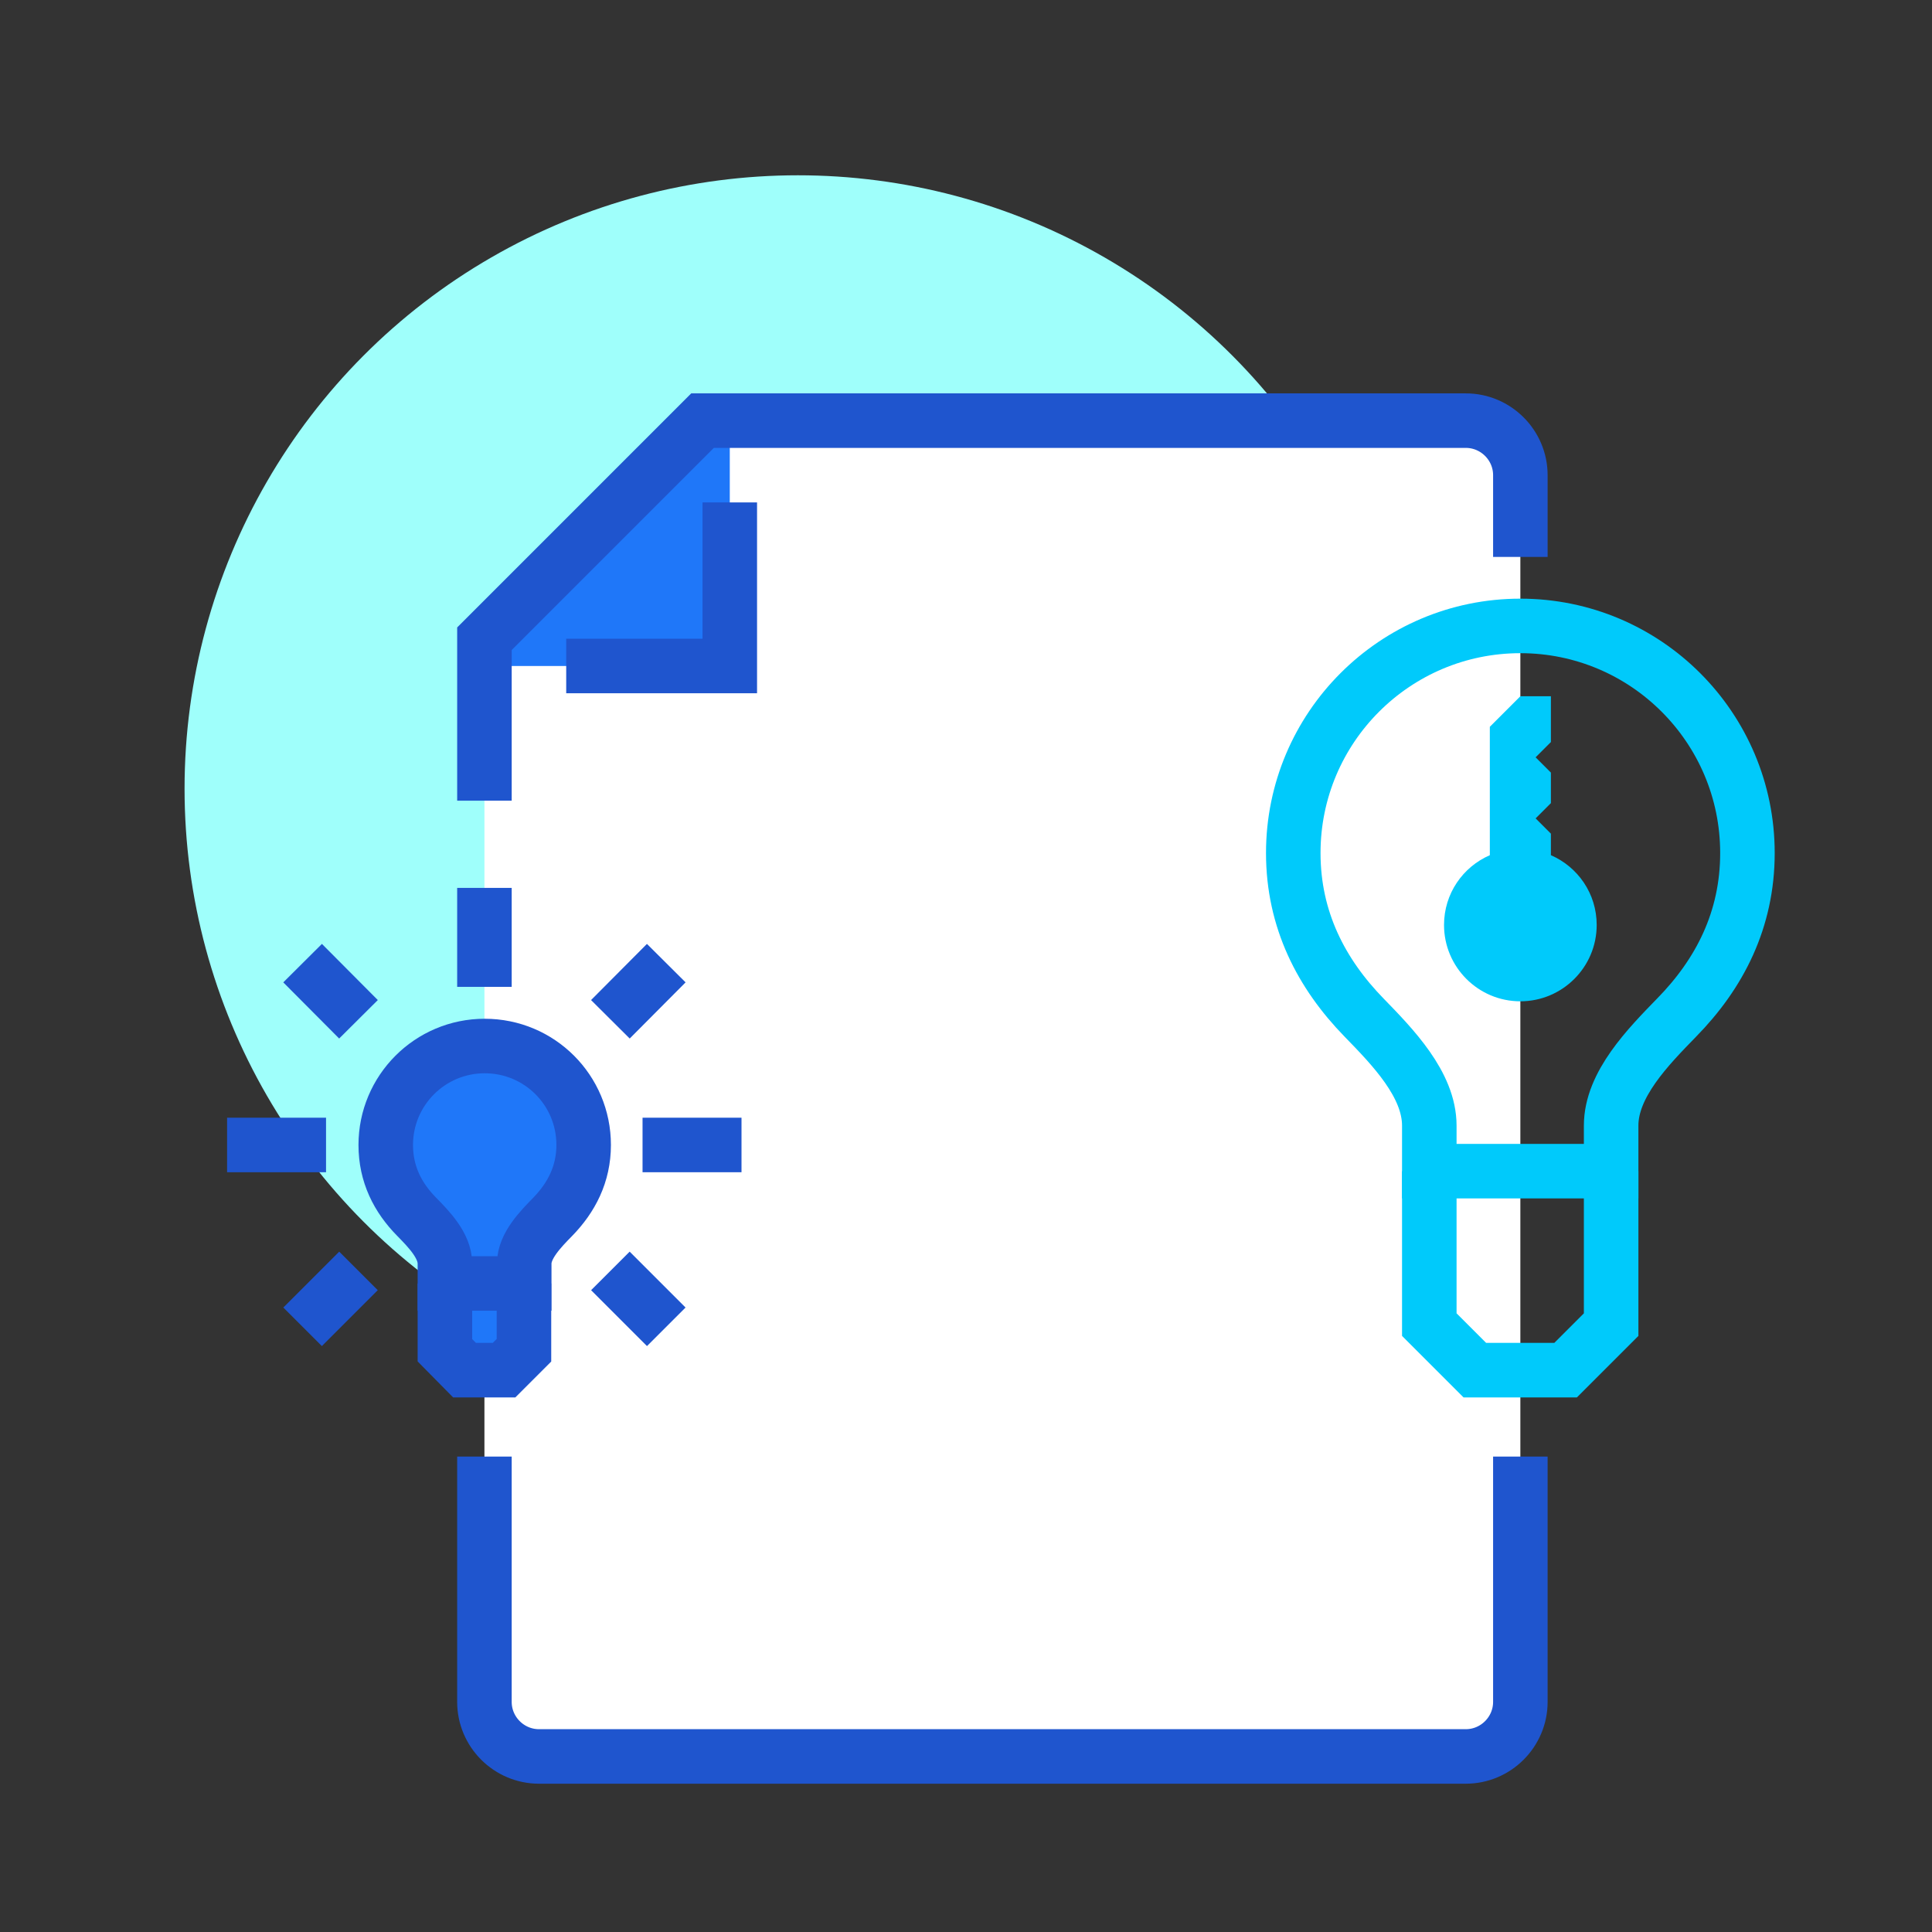
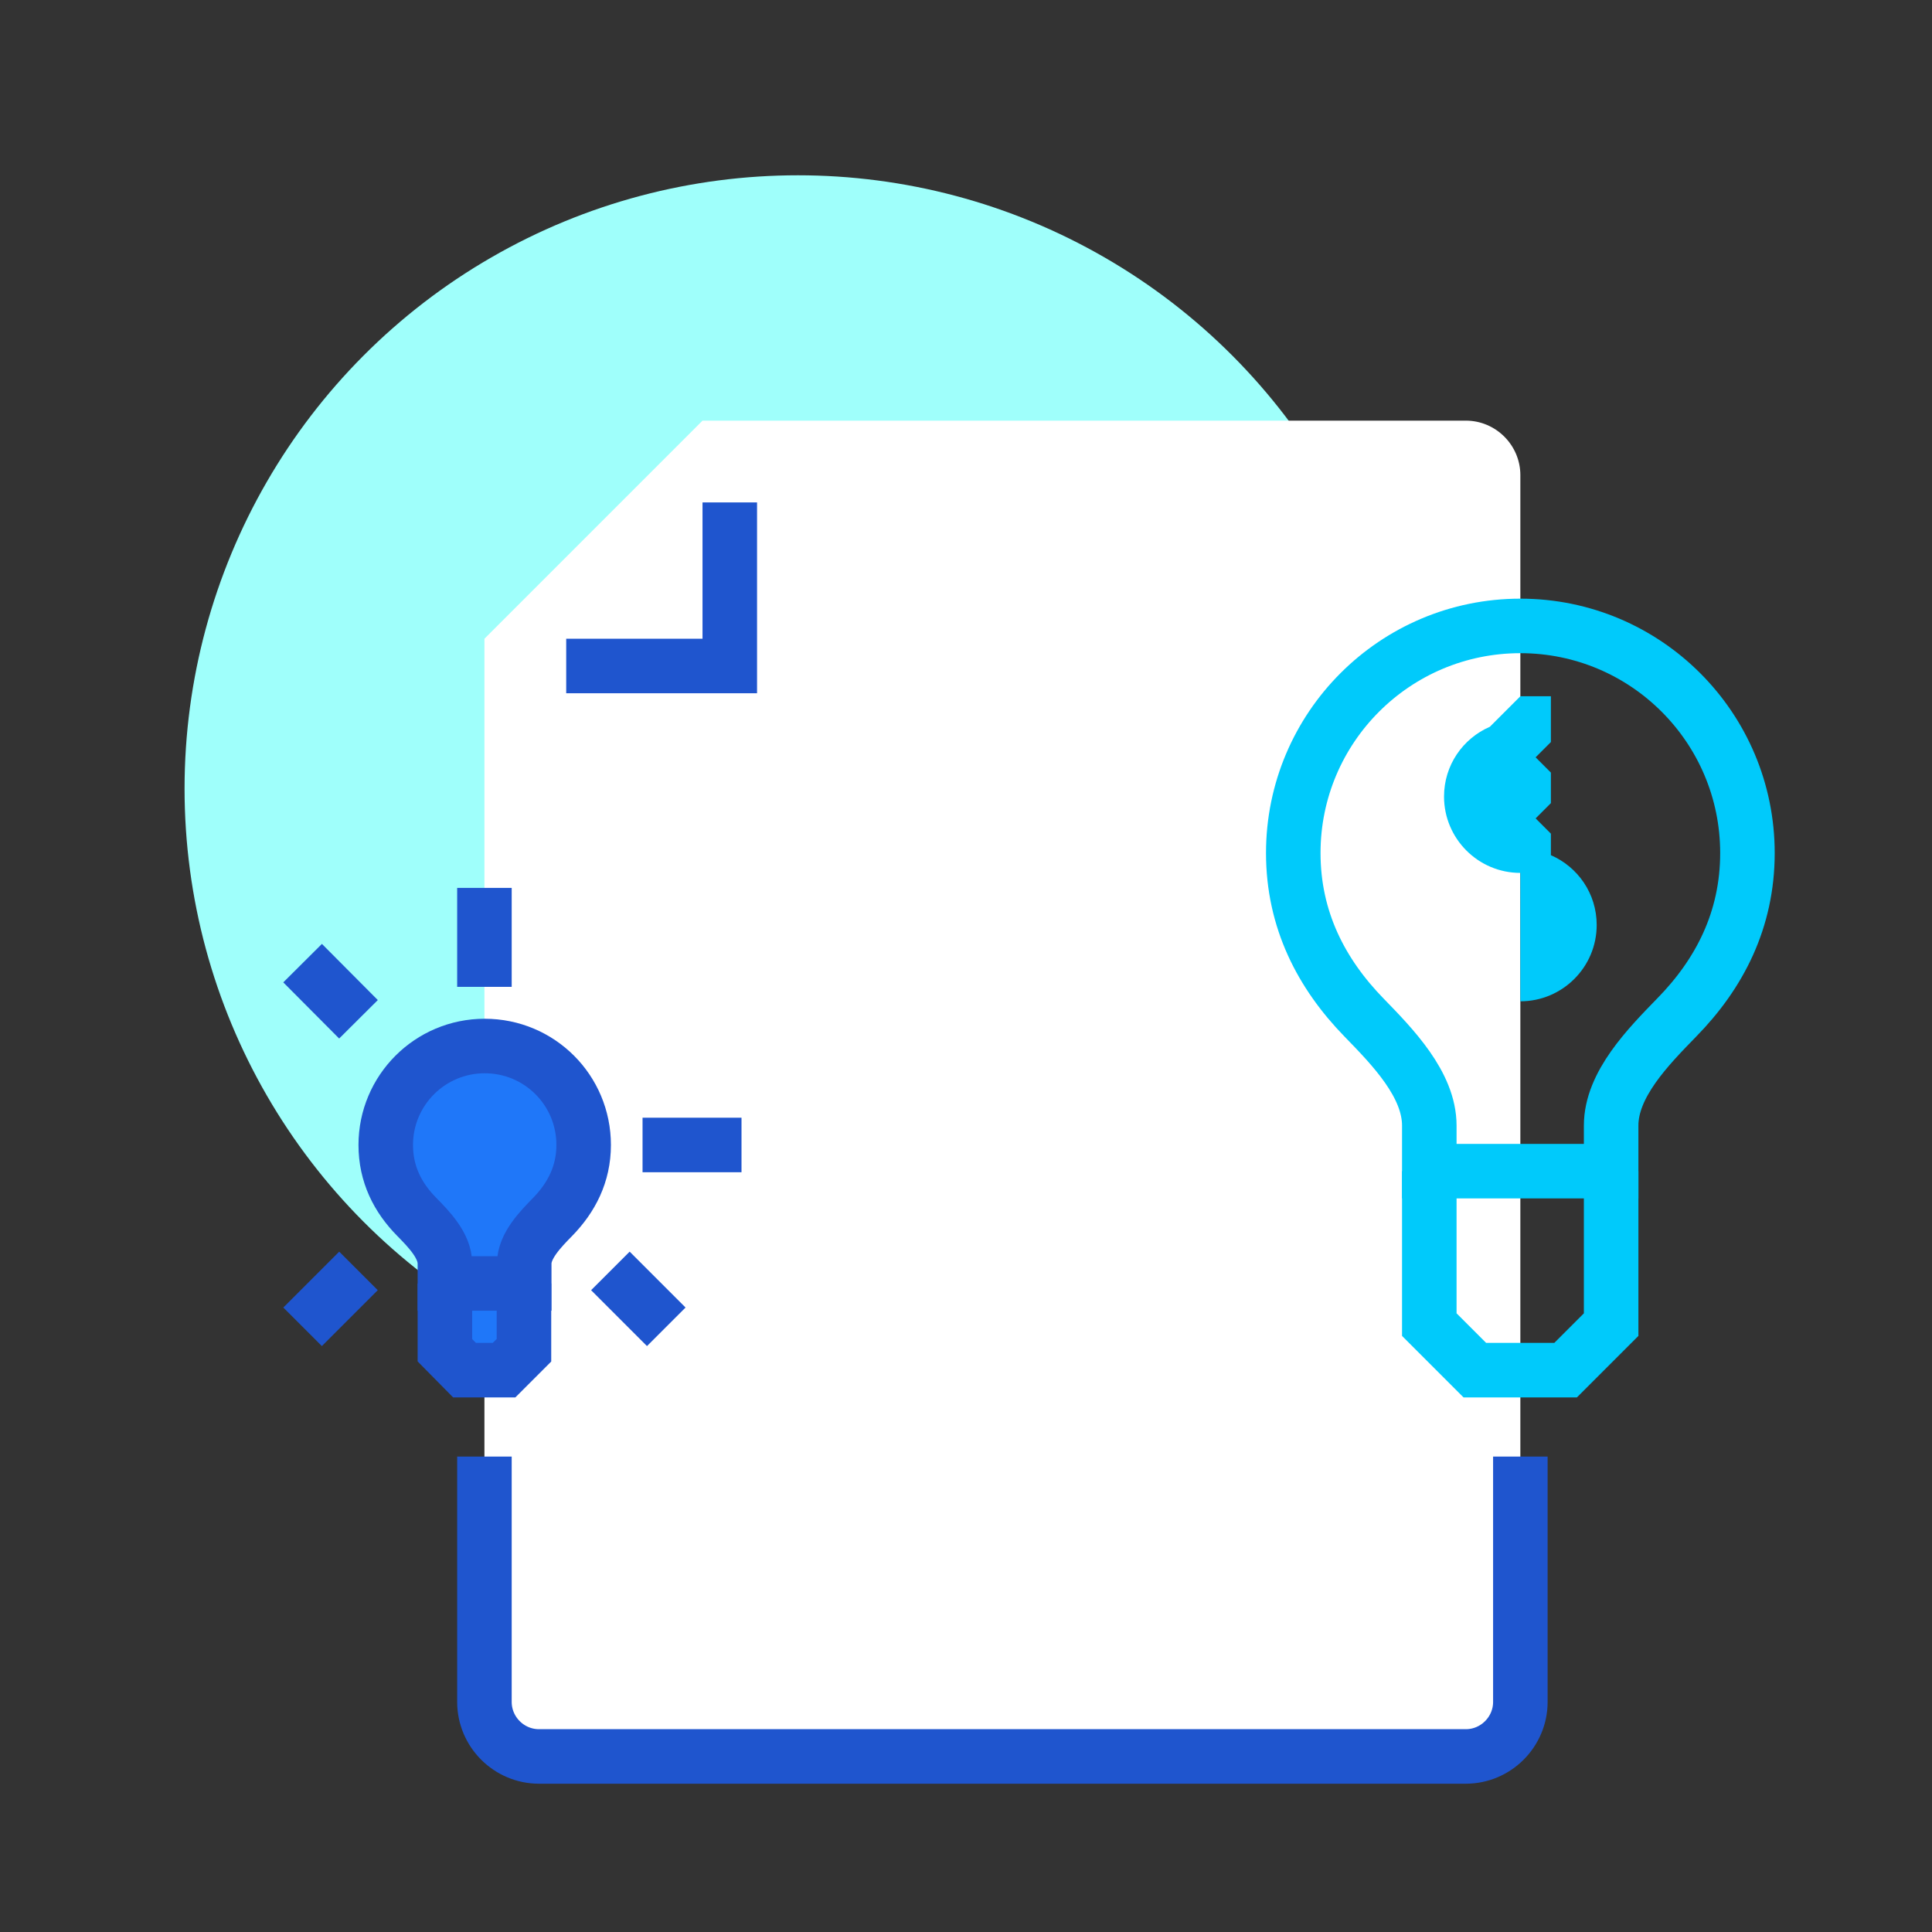
<svg xmlns="http://www.w3.org/2000/svg" id="Layer_1" data-name="Layer 1" viewBox="0 0 70.87 70.87">
  <rect x="0" y="0" width="70.87" height="70.87" fill="#333333" stroke="none" />
  <defs>
    <style>
      .cls-1 {
        stroke: #00cafb;
      }

      .cls-1, .cls-2, .cls-3 {
        stroke-miterlimit: 10;
        stroke-width: 2px;
      }

      .cls-1, .cls-3 {
        fill: none;
      }

      .cls-2, .cls-3 {
        stroke: #1f55ce;
      }

      .cls-2, .cls-4 {
        fill: #1f77f9;
      }

      .cls-5 {
        fill: #00cafb;
      }

      .cls-6 {
        fill: #fff;
      }

      .cls-7 {
        fill: #9ffffb;
      }
    </style>
  </defs>
  <g>
    <g>
      <circle class="cls-7" cx="29.27" cy="28.93" r="22.5" />
      <path class="cls-6" d="M53.77,15.43h-28l-8,8v39c0,1.1.9,2,2,2h34c1.1,0,2-.9,2-2V17.43c0-1.1-.9-2-2-2Z" />
-       <polygon class="cls-4" points="17.77 24.43 26.77 24.43 26.77 15.43 17.77 24.43" />
      <path class="cls-3" d="M17.77,53.43v9c0,1.1.9,2,2,2h34c1.1,0,2-.9,2-2v-9" />
-       <path class="cls-3" d="M55.77,20.43v-3c0-1.1-.9-2-2-2h-28l-8,8v5.94" />
      <polyline class="cls-3" points="20.77 24.43 26.77 24.43 26.77 18.43" />
    </g>
    <line class="cls-3" x1="17.77" y1="36.2" x2="17.77" y2="32.57" />
    <line class="cls-3" x1="13.15" y1="37.39" x2="11.1" y2="35.33" />
-     <line class="cls-3" x1="11.96" y1="42" x2="8.33" y2="42" />
    <line class="cls-3" x1="13.15" y1="46.62" x2="11.1" y2="48.67" />
    <line class="cls-3" x1="22.39" y1="46.62" x2="24.44" y2="48.67" />
    <line class="cls-3" x1="23.57" y1="42" x2="27.2" y2="42" />
-     <line class="cls-3" x1="22.39" y1="37.39" x2="24.44" y2="35.33" />
    <polyline class="cls-2" points="16.32 47.08 16.32 49.53 17.04 50.26 18.49 50.26 19.22 49.53 19.22 47.08" />
    <path class="cls-2" d="M16.32,47.08v-.73c0-.66-.59-1.26-1.04-1.72-.69-.7-1.13-1.56-1.13-2.63,0-2,1.62-3.63,3.63-3.63s3.63,1.62,3.63,3.63c0,1.07-.45,1.93-1.13,2.63-.45.46-1.05,1.07-1.05,1.72v.73h-2.9Z" />
  </g>
  <g>
    <polyline class="cls-1" points="52.43 42.96 52.43 48.59 54.1 50.26 57.43 50.26 59.1 48.59 59.1 42.96" />
    <path class="cls-1" d="M52.43,42.96v-1.67c0-1.51-1.35-2.89-2.39-3.96-1.57-1.61-2.6-3.59-2.6-6.04,0-4.6,3.73-8.33,8.33-8.33s8.33,3.73,8.33,8.33c0,2.45-1.02,4.43-2.6,6.04-1.04,1.07-2.4,2.45-2.4,3.96v1.67h-6.67Z" />
  </g>
-   <path class="cls-5" d="M55.77,36.73c1.54,0,2.8-1.25,2.8-2.8,0-1.15-.69-2.13-1.68-2.56v-.79l-.56-.56.56-.56v-1.12l-.56-.56.56-.56v-1.68h-1.12l-1.12,1.12v4.71c-.99.43-1.68,1.41-1.68,2.56,0,1.54,1.25,2.8,2.8,2.8Z" />
+   <path class="cls-5" d="M55.77,36.73c1.54,0,2.8-1.25,2.8-2.8,0-1.15-.69-2.13-1.68-2.56v-.79l-.56-.56.56-.56v-1.12l-.56-.56.56-.56v-1.68h-1.12l-1.12,1.12c-.99.43-1.68,1.41-1.68,2.56,0,1.54,1.25,2.8,2.8,2.8Z" />
</svg>